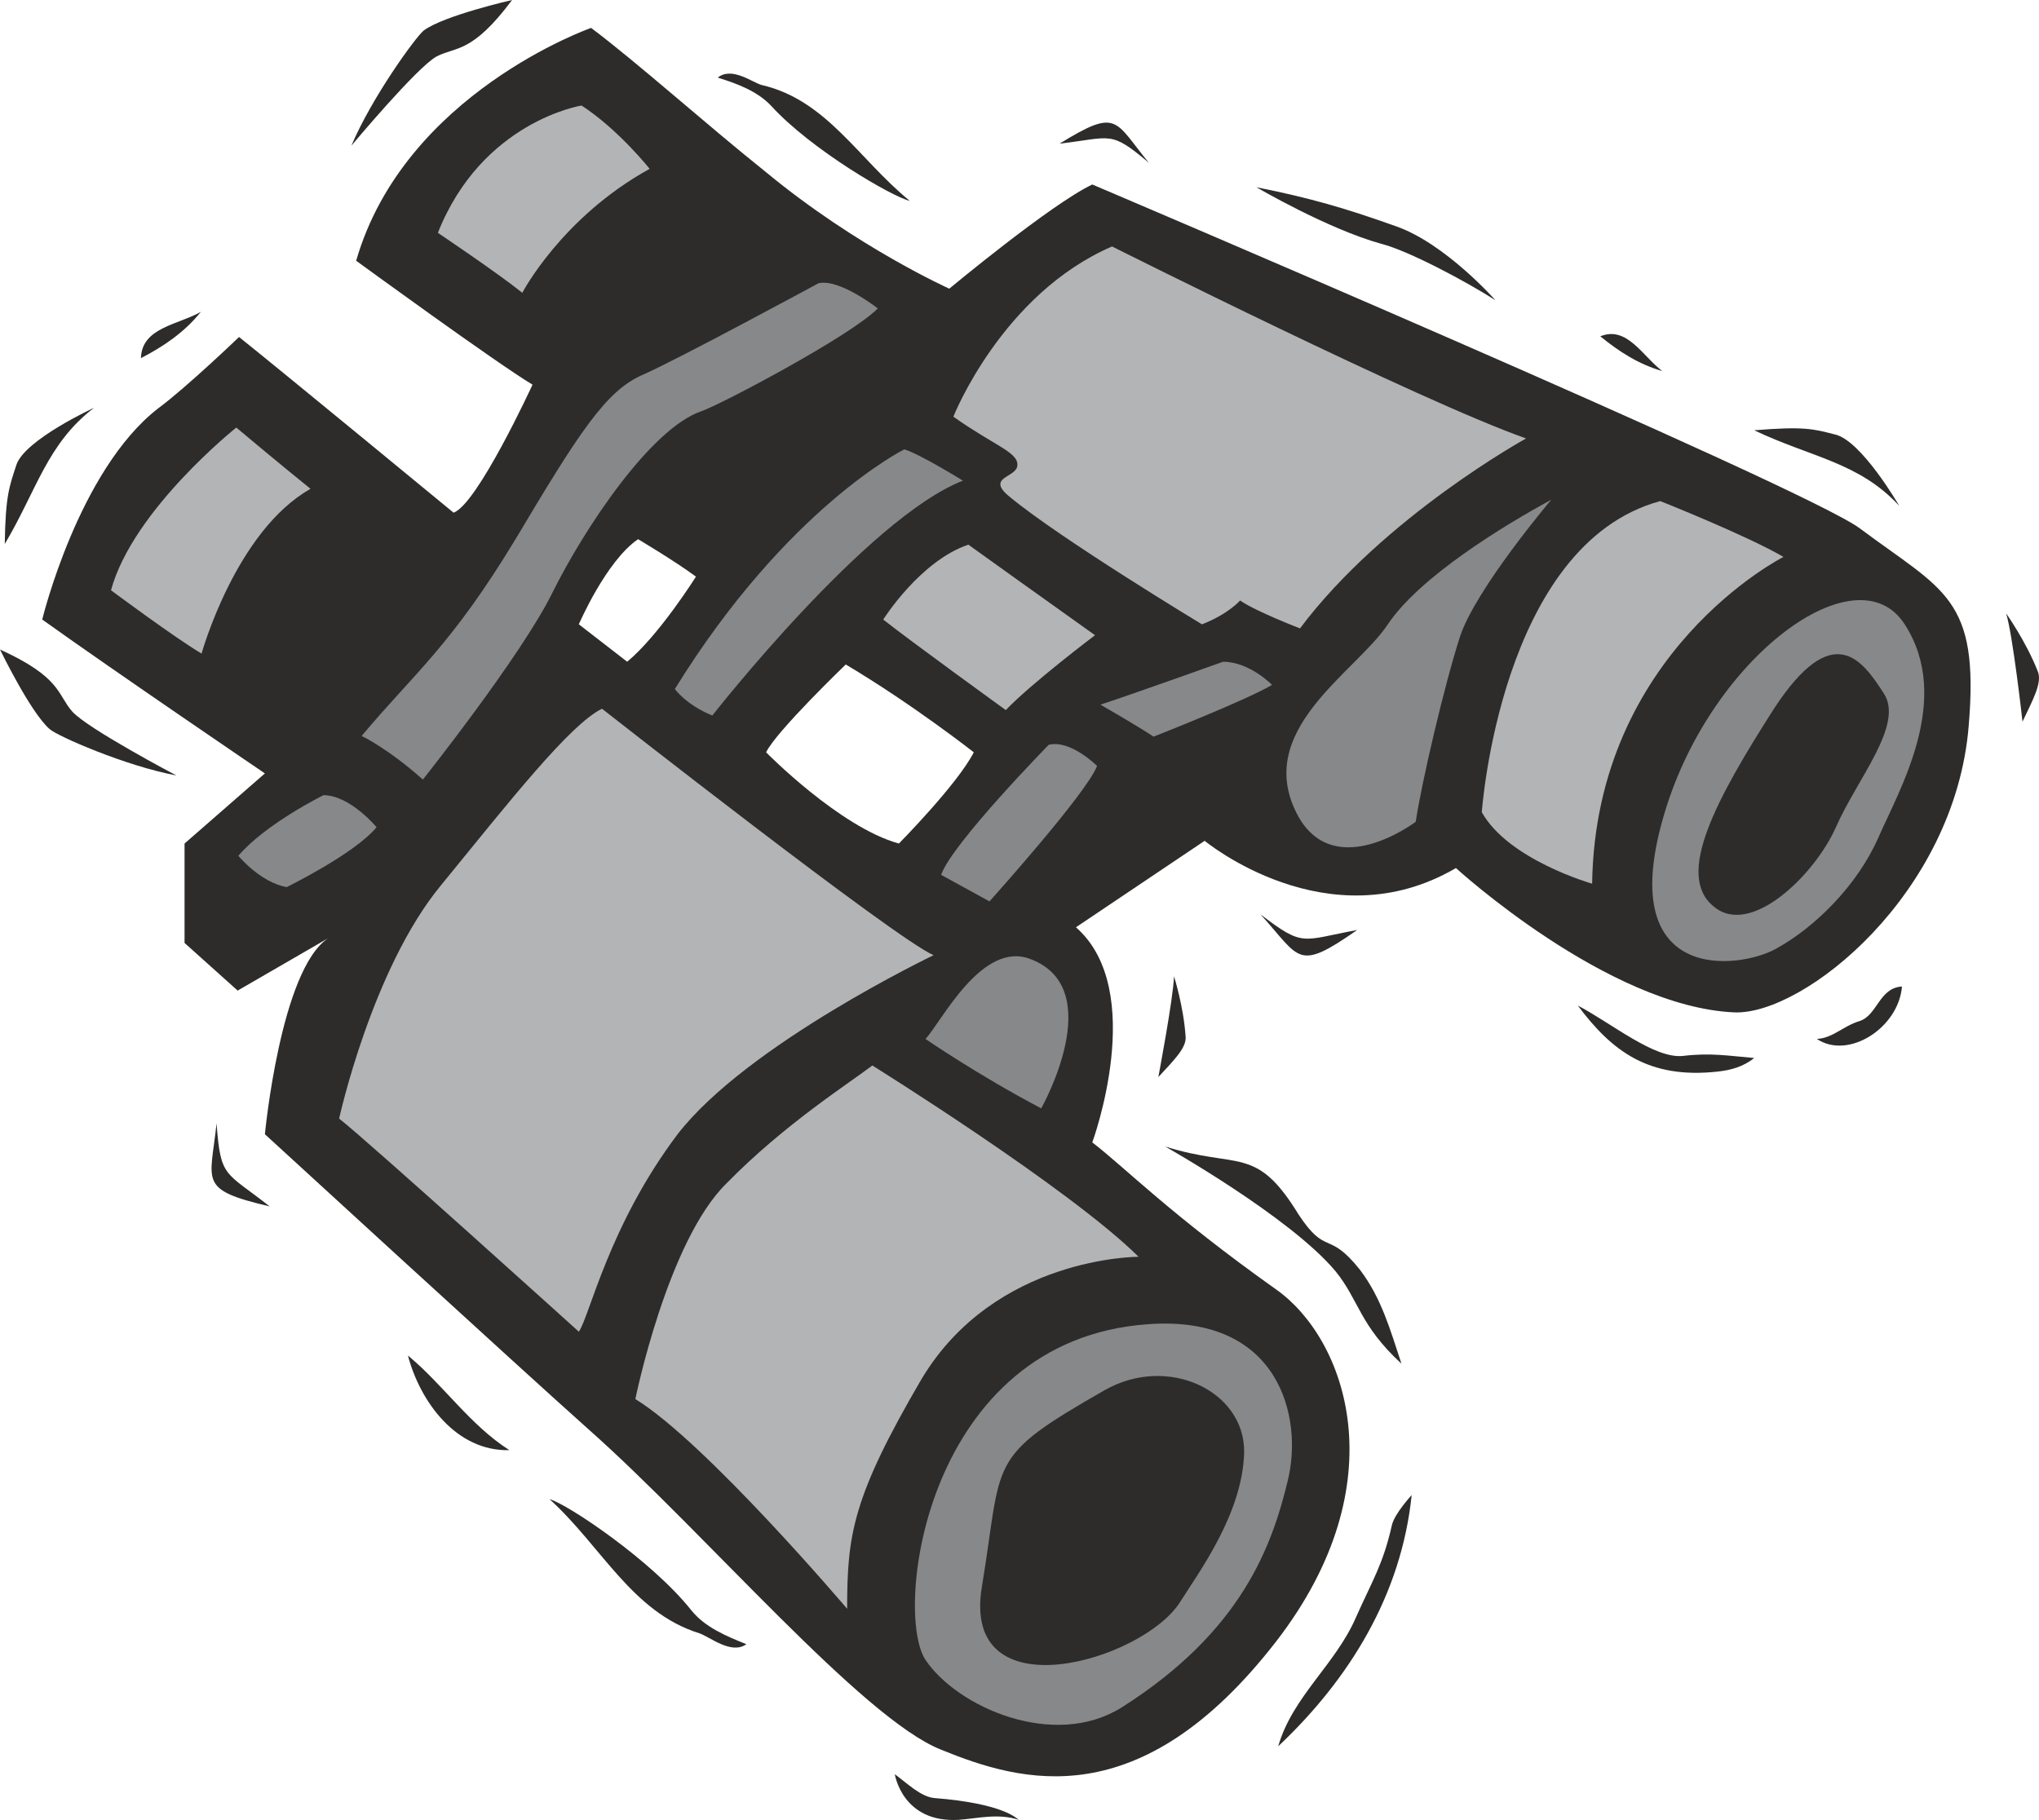
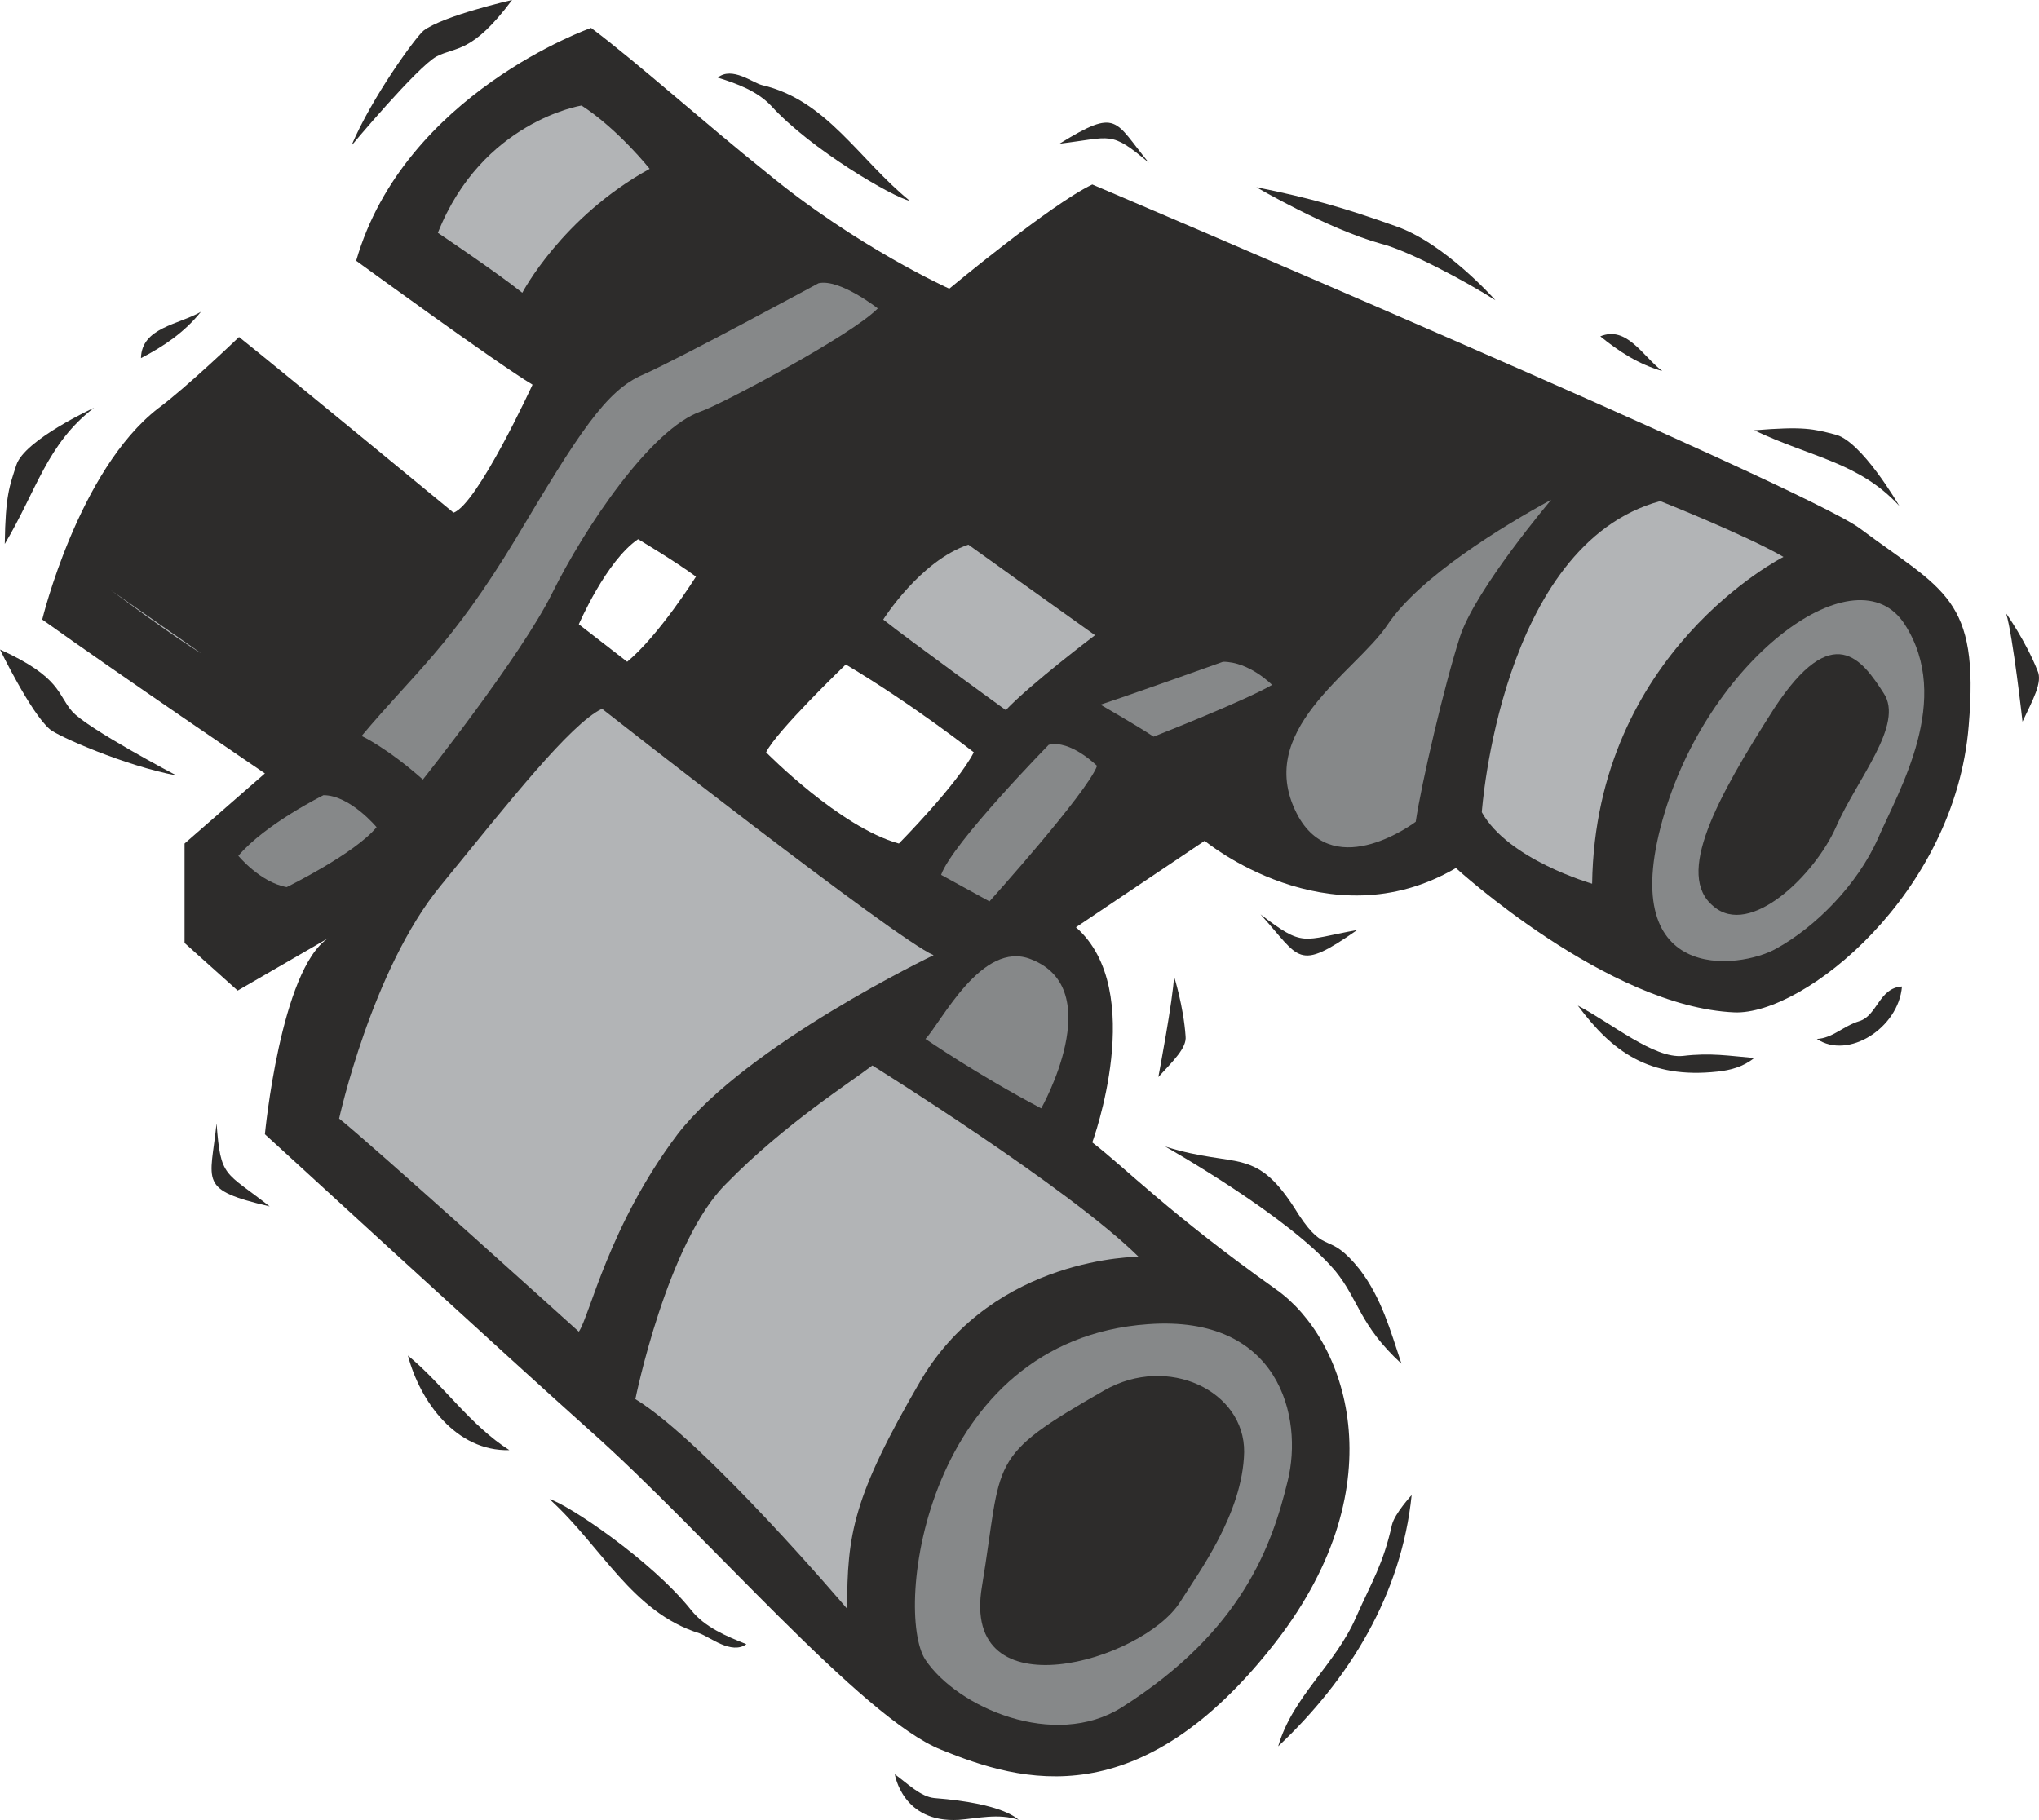
<svg xmlns="http://www.w3.org/2000/svg" width="287.446" height="256.632" viewBox="0 0 215.584 192.474">
  <path d="M330.83 458.96c2.52 3.097 2.52 5.689 6.984 9.793-1.152-3.456-2.088-6.912-4.392-9.936-3.384-4.248-3.528-1.368-6.48-5.832-4.536-7.416-6.336-4.752-14.112-7.2 0 0 13.176 7.416 18 13.176zm-65.304-126.215c2.088.648 4.176 1.44 5.616 2.952 4.248 4.68 12.96 9.72 14.688 10.08-5.4-4.392-8.784-10.656-15.624-12.24-.936-.216-3.168-2.016-4.68-.792zm45.576 9c-4.104-3.456-3.888-2.664-9.432-2.016 6.192-3.816 5.76-2.448 9.432 2.016zm54.288 22.032c-2.52-.72-4.608-2.088-6.552-3.672 2.808-1.152 4.464 2.088 6.552 3.672zm-51.624 64.008s1.008 3.168 1.224 6.336c.144 1.224-1.296 2.592-2.88 4.32 0 0 1.584-8.352 1.656-10.656z" style="fill:#2d2c2b" transform="translate(-189.638 -324.537)" />
  <path d="m250.838 390.56 5.112 3.96c3.384-2.807 7.272-9 7.272-9-2.232-1.655-6.12-3.96-6.12-3.96-3.384 2.305-6.264 9-6.264 9zm28.224 4.249s-7.344 7.056-8.424 9.288c0 0 7.776 7.92 14.04 9.648 0 0 6.192-6.264 7.92-9.648 0 0-6.408-5.04-13.536-9.288zm107.208-14.4c8.856 6.624 12.672 7.272 11.52 20.88-1.44 17.784-17.424 30.6-24.768 30.312-13.392-.576-29.448-15.264-29.448-15.264-13.536 7.92-26.568-2.88-26.568-2.88l-13.608 9.144c7.632 6.696 1.728 22.752 1.728 22.752 3.384 2.592 8.28 7.632 19.44 15.552 7.344 5.184 12.96 20.448 0 37.224-14.4 18.576-26.928 14.904-35.424 11.448-8.352-3.312-24.984-22.968-37.152-33.768-7.272-6.48-34.344-31.32-34.344-31.32s1.656-17.424 6.696-20.736l-9.576 5.544-5.616-5.04v-10.512l8.496-7.416s-15.696-10.656-23.544-16.272c0 0 3.816-15.768 12.24-22.32 3.024-2.232 8.568-7.56 8.568-7.56 4.248 3.384 22.68 18.576 22.68 18.576 2.52-.864 8.352-13.536 8.352-13.536-3.744-2.232-18.648-13.104-18.648-13.104 5.112-17.712 24.84-24.624 24.84-24.624 4.896 3.672 12.024 10.08 18.504 15.264 9.576 7.92 19.368 12.312 19.368 12.312s10.728-8.928 15.12-11.016c0 0 75.096 31.896 81.144 36.36zm-4.536 54c1.656-.072 2.808-1.368 4.464-1.872 1.944-.576 2.088-3.528 4.536-3.672-.36 4.392-5.688 7.776-9 5.544zM226.79 339.945s6.912-8.28 9-9.432c2.088-1.08 3.744-.288 7.992-5.976 0 0-7.272 1.656-9.36 3.24-.864.72-5.472 7.056-7.632 12.168zm-36.648 42.12c3.384-5.688 4.464-10.584 9.432-14.4 0 0-7.344 3.384-8.208 6.048-.72 2.232-1.152 3.168-1.224 8.352zm146.664 103.752c-.936 4.176-2.088 5.904-3.816 9.792-2.16 4.968-6.696 8.352-8.208 13.608 7.56-7.128 13.032-16.056 14.112-26.568 0 0-1.8 1.944-2.088 3.168z" style="fill:#2d2c2b" transform="translate(-189.638 -324.537)" />
  <path d="M208.286 406.545s-9.432-4.968-11.016-6.768c-1.584-1.8-1.152-3.6-7.632-6.552 0 0 3.24 6.696 5.256 8.424.792.72 7.992 3.888 13.392 4.896zm82.728 110.448c1.944-.144 4.176-.72 6.336 0-.144-.072-1.512-1.728-8.928-2.304-1.44-.144-2.808-1.512-4.176-2.52 0 0 .792 5.184 6.768 4.824zm-22.464-18.576c-2.16-.864-4.392-1.8-5.832-3.6-4.176-5.256-13.104-11.232-14.976-11.736 5.544 5.04 8.712 11.952 15.84 14.184 1.08.36 3.384 2.304 4.968 1.152zM375.11 370.04c6.048 2.88 11.088 3.385 15.336 7.993 0 0-4.032-6.984-6.84-7.56-2.232-.576-3.24-.864-8.496-.432zm-162.576 73.297c.432 5.832.864 5.04 5.616 8.784-7.632-1.8-6.264-2.52-5.616-8.784zm110.376-22.104c4.608 3.528 4.32 2.736 10.224 1.656-6.408 4.464-5.976 3.024-10.224-1.656zm-79.416 56.664c-4.176-2.664-6.984-6.912-10.728-10.008 1.296 4.896 5.112 10.152 10.728 10.008zm-32.616-120.384c-1.728 2.16-3.96 3.672-6.336 4.896.072-3.24 3.96-3.528 6.336-4.896zm145.584 73.367c3.672 1.945 8.064 5.617 11.088 5.329 2.952-.36 4.968 0 7.56.216-1.152.936-2.52 1.296-3.888 1.44-7.272.792-11.16-2.16-14.76-6.984zm-8.712-74.591s-5.328-6.048-10.584-7.848c-5.256-1.872-8.928-2.952-14.688-4.104 0 0 7.488 4.392 13.176 5.976 2.88.72 9.072 4.032 12.096 5.976zm54 33.12s2.088 2.952 3.312 6.048c.576 1.224-.504 3.096-1.584 5.4 0 0-1.008-9.072-1.728-11.448z" style="fill:#2d2c2b" transform="translate(-189.638 -324.537)" />
-   <path d="M307.214 350.6s32.544 16.345 43.776 20.305c0 0-15.048 8.28-23.904 20.088 0 0-4.68-1.8-6.336-2.952 0 0-1.224 1.44-4.032 2.52 0 0-14.904-9-20.304-13.464-2.664-2.16.792-2.016.792-3.384.072-1.368-2.52-2.088-6.768-5.112 0 0 5.112-12.96 16.776-18z" style="fill:#b2b4b6" transform="translate(-189.638 -324.537)" />
  <path d="M391.022 390.56c5.112 7.92-.576 17.497-2.808 22.609-2.232 5.04-6.696 9.432-10.728 11.664-3.888 2.232-17.424 3.96-11.808-14.472 4.968-16.416 20.304-27.648 25.344-19.8z" style="fill:#868889" transform="translate(-189.638 -324.537)" />
  <path d="M365.174 377.529s9.072 3.6 13.032 5.904c0 0-19.872 10.008-20.232 34.56 0 0-8.856-2.52-11.664-7.56 0 0 1.944-28.296 18.864-32.904z" style="fill:#b2b4b6" transform="translate(-189.638 -324.537)" />
  <path d="M287.486 500.073c3.384 5.04 13.608 9.504 20.736 5.04 12.744-8.064 15.912-17.136 17.568-23.976 1.656-6.696-.864-17.568-14.76-16.56-23.544 1.656-26.928 30.384-23.544 35.496z" style="fill:#868889" transform="translate(-189.638 -324.537)" />
  <path d="M310.022 457.449s-15.192-.072-22.968 12.96c-7.272 12.456-7.848 16.416-7.848 24.264 0 0-14.976-17.64-22.392-22.176 0 0 3.384-16.704 9.648-22.824 6.12-6.264 13.176-10.728 15.408-12.456 0 0 20.808 12.96 28.152 20.232z" style="fill:#b2b4b6" transform="translate(-189.638 -324.537)" />
  <path d="M287.486 434.409s5.544 3.816 12.24 7.344c0 0 7.128-12.6-1.08-15.768-5.184-2.088-9.504 6.696-11.16 8.424z" style="fill:#868889" transform="translate(-189.638 -324.537)" />
  <path d="M288.35 425.553s-19.728 9.432-27.072 18.936c-7.272 9.648-9.288 19.224-10.44 20.88 0 0-22.464-20.304-25.344-22.536 0 0 3.456-15.768 10.728-24.624 7.344-9 13.68-17.064 17.064-18.72 0 0 31.104 24.408 35.064 26.064z" style="fill:#b2b4b6" transform="translate(-189.638 -324.537)" />
  <path d="M353.654 377.385s-7.992 9.432-9.648 14.472c-1.656 5.112-4.104 15.624-4.68 19.584 0 0-8.424 6.408-12.384-.504-5.04-9.072 6.048-15.264 9.432-20.376 3.384-5.04 12.24-10.44 17.28-13.176zm-64.512 39.672 5.112 2.808s10.296-11.448 11.376-14.328c0 0-2.808-2.808-5.112-2.232 0 0-10.224 10.44-11.376 13.752zm16.848-18s3.888 2.232 5.616 3.384c0 0 9.72-3.816 12.528-5.472 0 0-2.376-2.448-5.184-2.448 0 0-9.648 3.456-12.96 4.536zm-91.152 15.983s2.304 2.809 5.112 3.313c0 0 7.2-3.528 9.504-6.336 0 0-2.808-3.384-5.616-3.384 0 0-6.12 3.024-9 6.408zm13.032-12.671s2.664 1.224 6.48 4.608c0 0 10.368-13.032 13.68-19.728 3.384-6.84 10.44-17.424 15.768-19.224 2.088-.72 15.84-7.992 18.648-10.872 0 0-4.032-3.168-6.264-2.664 0 0-14.616 7.92-18.504 9.648-3.96 1.656-6.84 6.192-13.536 17.424-6.84 11.304-10.656 14.112-16.272 20.808z" style="fill:#868889" transform="translate(-189.638 -324.537)" />
-   <path d="M201.374 386.96s6.768 5.04 9.576 6.697c0 0 3.6-12.96 11.52-17.424 0 0-3.744-3.024-7.848-6.48 0 0-10.944 8.712-13.248 17.208zm34.56-37.8s6.12 4.105 8.928 6.337c0 0 4.176-7.992 13.464-13.104 0 0-3.312-4.176-7.2-6.696 0 0-10.512 1.656-15.192 13.464z" style="fill:#b2b4b6" transform="translate(-189.638 -324.537)" />
+   <path d="M201.374 386.96s6.768 5.04 9.576 6.697zm34.56-37.8s6.12 4.105 8.928 6.337c0 0 4.176-7.992 13.464-13.104 0 0-3.312-4.176-7.2-6.696 0 0-10.512 1.656-15.192 13.464z" style="fill:#b2b4b6" transform="translate(-189.638 -324.537)" />
  <path d="M321.182 478.113c.072-6.48-8.064-10.368-14.76-6.552-12.6 7.2-10.728 7.2-12.96 20.736-2.304 13.536 16.992 7.92 20.952 1.656 1.944-3.096 6.624-9.36 6.768-15.84zm67.608-80.28c-2.232-3.456-5.328-7.92-11.592 1.656-6.12 9.576-10.44 17.568-6.408 20.88 3.888 3.384 10.728-3.312 12.96-8.352 2.232-5.112 7.272-10.872 5.04-14.184z" style="fill:#2d2c2b" transform="translate(-189.638 -324.537)" />
-   <path d="M260.99 397.4s1.152 1.657 3.96 2.809c0 0 16.344-20.88 26.496-24.84 0 0-4.536-2.808-6.192-3.312 0 0-12.384 6.12-24.264 25.344z" style="fill:#868889" transform="translate(-189.638 -324.537)" />
  <path d="M283.022 390.057s3.888-6.192 9-7.92c0 0 9.432 6.768 13.392 9.576 0 0-6.768 5.112-9.432 7.92 0 0-10.152-7.344-12.96-9.576z" style="fill:#b2b4b6" transform="translate(-189.638 -324.537)" />
</svg>